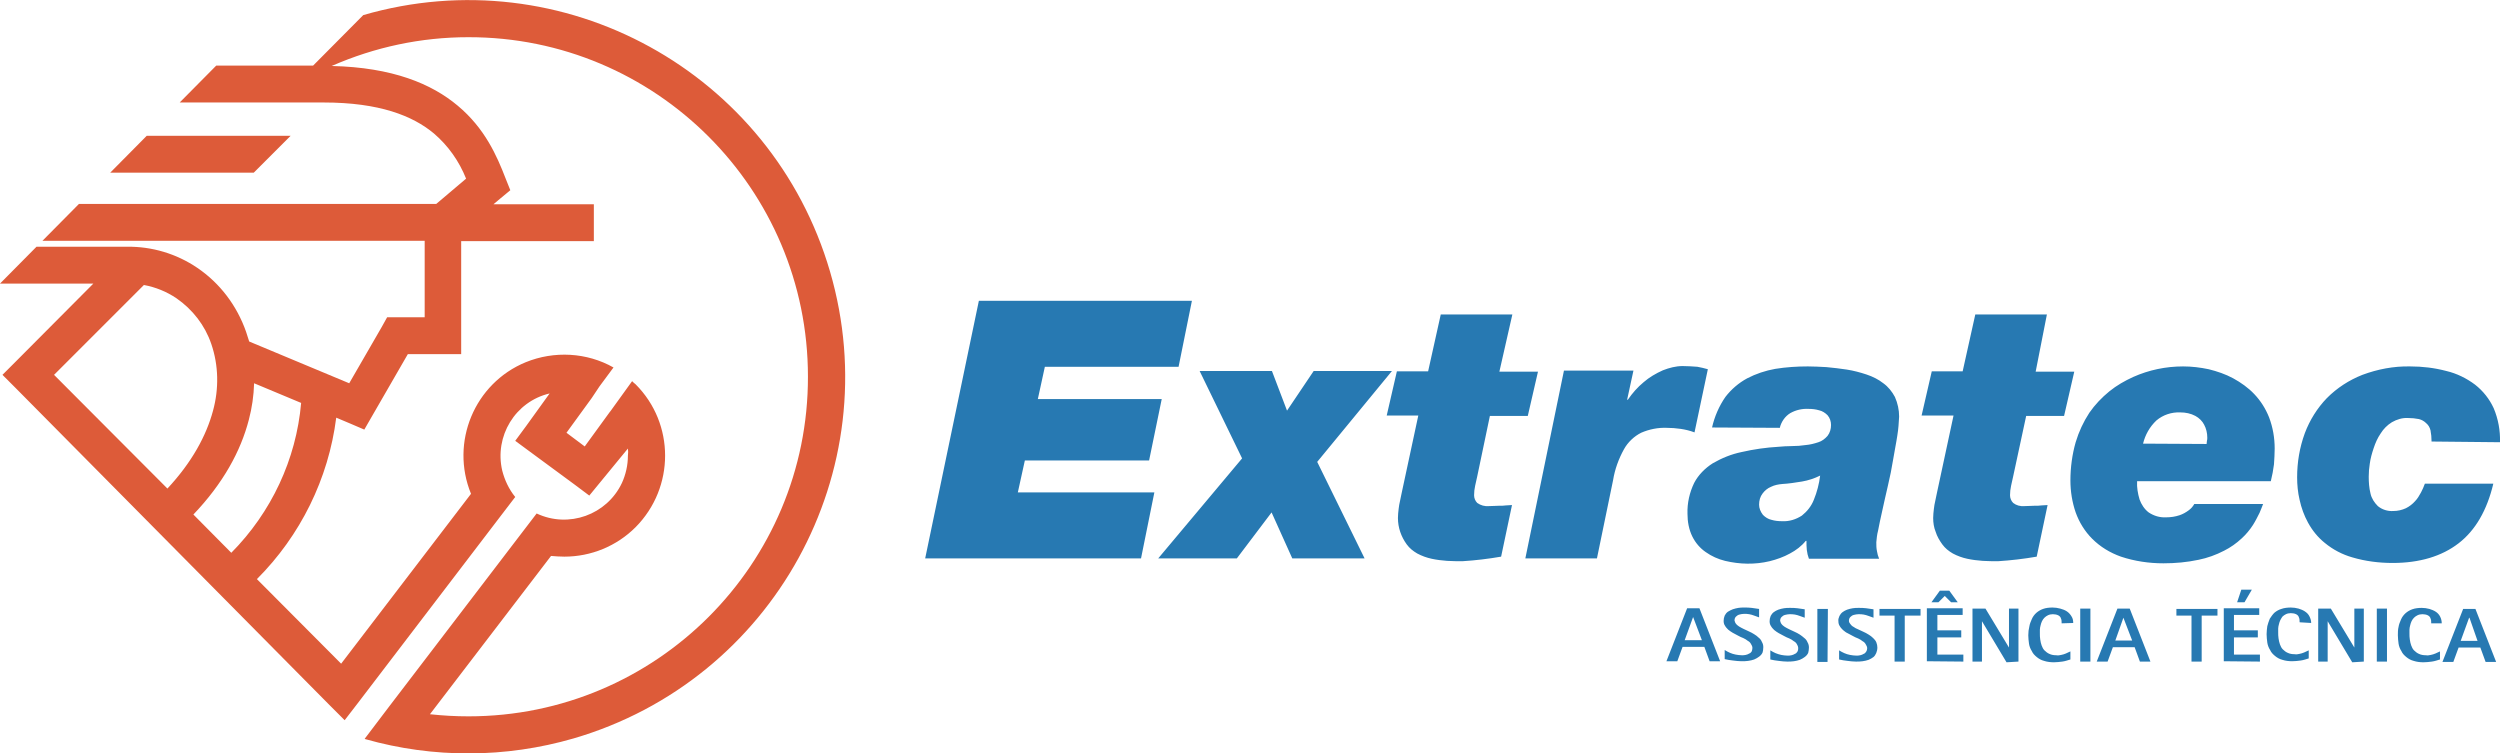
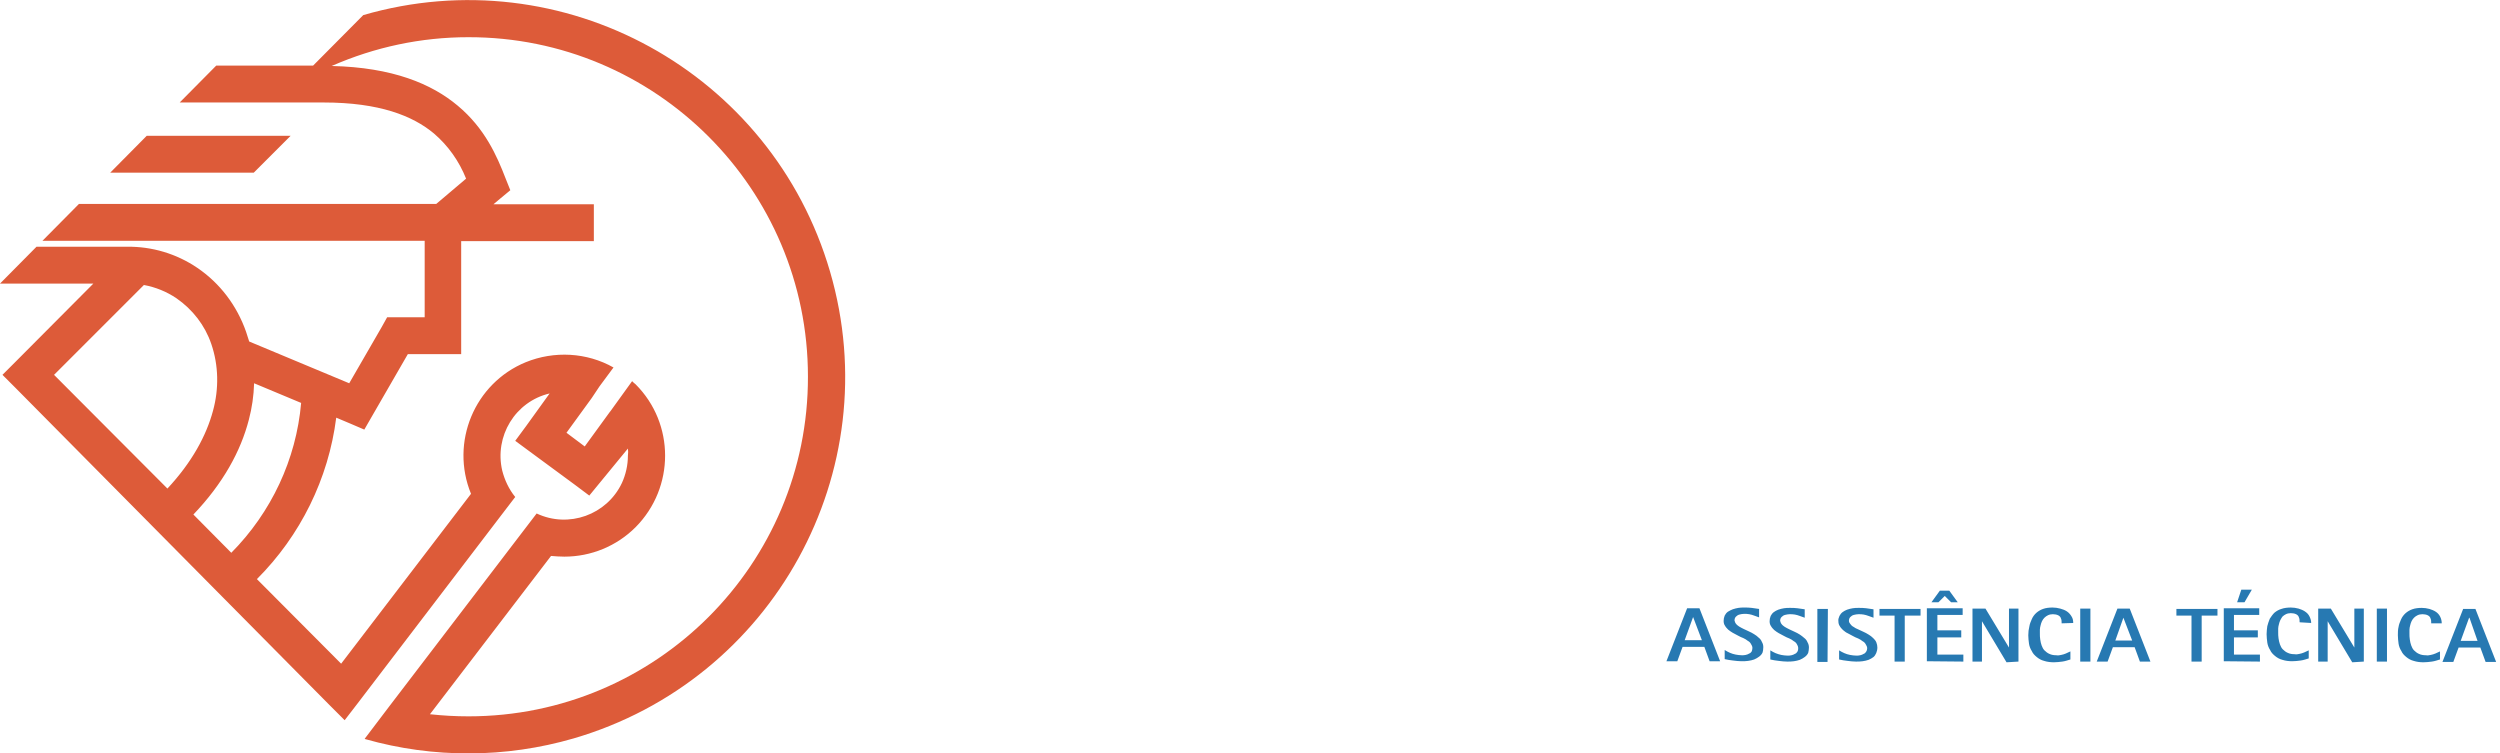
<svg xmlns="http://www.w3.org/2000/svg" version="1.1" id="Layer_1" x="0px" y="0px" viewBox="0 0 712.3 214.6" style="enable-background:new 0 0 712.3 214.6;" xml:space="preserve">
  <style type="text/css">
	.st0{fill:#DD5B39;}
	.st1{fill:#2779B2;}
</style>
  <g id="Layer_2_00000038400376696837928540000000534139150120269970_">
    <g id="Layer_1-2">
      <path class="st0" d="M47.7,139.2c7-7.5,11.1-15.1,13-22.2c1.7-6.2,1.6-12.9-0.5-19c-1.8-5.3-5.3-9.8-9.9-13    c-2.8-1.9-6-3.2-9.3-3.8l-25.6,25.6L47.7,139.2z M65.9,157.5c11.4-11.5,18.5-26.6,19.9-42.7l-13.4-5.6c-0.1,3.5-0.6,7-1.5,10.4    c-2.3,8.9-7.3,18.1-15.8,27L65.9,157.5z M178.9,127.8l-7.8,9.5l-3.2,3.9l-4-3l-12.9-9.5l-4.2-3.1l3.1-4.2l6.7-9.3    c-9.8,2.3-15.8,12.2-13.5,22c0.7,2.7,1.9,5.3,3.7,7.5l-2.3,3l-4.2,5.5l-38.4,50.3l-3.7,4.8l-4.3-4.3L4.4,110.5l-3.7-3.7l3.7-3.7    l22.2-22.3H0l10.4-10.5h25.8l0,0c7.1-0.1,14.1,2,20,6c6.5,4.4,11.3,10.8,13.9,18.2c0.3,0.9,0.6,1.8,0.9,2.8l28.5,11.9l9.3-16.1    l1.5-2.7H121V68.6H12.1l10.4-10.5h101.8l8.5-7.2c-2-5-5.1-9.4-9.2-12.9c-6-5-15.5-8.8-31.4-8.8H51.2l10.4-10.5h27.6l14.3-14.4    c56.9-16.5,116.4,16.2,133,73.1s-16.2,116.4-73.1,133c-19.3,5.6-39.9,5.7-59.3,0.2l-0.2-0.1l4.9-6.4l-4.9,6.4l0,0l6.9-9.1    l35.6-46.6l6.5-8.5c9.1,4.3,20,0.4,24.3-8.7c1.1-2.4,1.7-5.1,1.7-7.7C179,129.1,179,128.4,178.9,127.8 M168.6,113.4l-7.2,9.9    l5.2,3.9l7.2-9.9l0.1-0.1l0,0l6.2-8.6c0.3,0.3,0.6,0.6,1,0.9c11.2,11.2,11.2,29.4,0,40.7c-5.4,5.4-12.7,8.4-20.3,8.4    c-1.3,0-2.5-0.1-3.8-0.2l-34.5,45.1c3.7,0.4,7.3,0.6,11,0.6c53.5,0,96.8-43.4,96.7-96.8c0-53.5-43.4-96.8-96.8-96.7    c-13.4,0-26.6,2.8-38.9,8.2c17.4,0.4,28.5,5.1,35.9,11.3c7.8,6.5,11.2,14.4,13.6,20.6l1.4,3.5l-2.9,2.4l-1.9,1.6h28.6v10.5h-37.8    v32.2h-15.2l-10.1,17.5l-2.3,4l-4.2-1.8l-3.8-1.6c-2.2,17.4-10.2,33.6-22.6,46l24,24.1l37-48.4c-6-14.7,1-31.5,15.6-37.5    c8.1-3.3,17.4-2.8,25,1.5l-4,5.4L168.6,113.4z M72.3,49.2H31.4l10.4-10.5h41L72.3,49.2z" />
-       <path class="st1" d="M712.3,126c0.1-3.3-0.5-6.6-1.8-9.7c-1.2-2.6-3-4.9-5.3-6.7c-2.4-1.8-5.2-3.2-8.2-3.9    c-3.4-0.9-6.8-1.3-10.3-1.3c-4.7-0.1-9.3,0.8-13.6,2.4c-3.8,1.5-7.2,3.7-10.1,6.6c-2.8,2.9-4.9,6.3-6.3,10    c-1.5,4.1-2.2,8.3-2.2,12.6c0,2.1,0.2,4.3,0.7,6.4c0.5,2.3,1.3,4.5,2.4,6.5c1.2,2.2,2.8,4.2,4.8,5.8c2.3,1.9,5,3.3,7.8,4.1    c3.7,1.1,7.6,1.6,11.5,1.6c7.7,0,14-1.9,18.8-5.6c4.8-3.7,8.1-9.4,9.9-17h-19.5c-0.3,0.9-0.7,1.7-1.1,2.5c-0.5,0.9-1,1.8-1.7,2.5    c-0.7,0.8-1.6,1.5-2.6,2c-1.1,0.5-2.3,0.8-3.6,0.8c-1.6,0.1-3.2-0.4-4.4-1.4c-1-1-1.8-2.2-2.1-3.6c-0.4-1.6-0.5-3.2-0.5-4.8    c0-1.2,0.1-2.5,0.3-3.7c0.2-1.5,0.6-2.9,1.1-4.4c0.5-1.5,1.1-2.9,2-4.2c0.8-1.3,1.9-2.4,3.2-3.2c1.4-0.8,3-1.3,4.6-1.2    c1,0,2.1,0.1,3.1,0.3c0.8,0.2,1.5,0.6,2.1,1.2c0.6,0.5,1,1.2,1.2,2c0.2,1,0.3,2.1,0.3,3.2L712.3,126z M625.2,143.6    c-0.4,0.7-0.9,1.3-1.6,1.8c-0.8,0.6-1.7,1.1-2.6,1.4c-1.2,0.4-2.5,0.6-3.8,0.6c-1.8,0.1-3.5-0.4-5-1.4c-1.2-0.9-2.1-2.3-2.6-3.7    c-0.5-1.7-0.8-3.4-0.7-5.2h38.1c0.4-1.6,0.7-3.2,0.9-4.8c0.1-1.6,0.2-3,0.2-4.5c0-3-0.5-6-1.6-8.9c-1-2.5-2.4-4.7-4.2-6.6    c-1.7-1.8-3.8-3.3-6-4.5c-2.2-1.2-4.6-2-7-2.6c-2.4-0.5-4.8-0.8-7.3-0.8c-4.9,0-9.7,1-14.2,3c-2.4,1.1-4.7,2.4-6.8,4.1    c-2.2,1.8-4.1,3.8-5.7,6.1c-1.7,2.6-3,5.4-3.9,8.4c-1,3.5-1.5,7.2-1.5,10.9c0,3.1,0.5,6.2,1.5,9.1c1,2.8,2.6,5.4,4.7,7.5    c2.3,2.3,5.1,4,8.2,5.1c3.9,1.3,8,1.9,12.1,1.9c3.4,0,6.7-0.3,10-1c2.5-0.5,5-1.4,7.3-2.6c1.8-0.9,3.5-2.1,5-3.5    c1.2-1.1,2.3-2.4,3.2-3.8c0.7-1.1,1.3-2.3,1.9-3.5c0.4-1,0.8-1.9,1-2.5L625.2,143.6z M610.6,126.4c0.6-2.5,1.9-4.8,3.8-6.6    c1.9-1.6,4.3-2.4,6.8-2.3c1.5,0,3,0.3,4.3,1c1.1,0.6,2,1.5,2.5,2.5c0.6,1.1,0.9,2.4,0.9,3.7c0,0.3,0,0.6-0.1,0.9    c0,0.3-0.1,0.6-0.1,0.9L610.6,126.4z M583.2,89.6h-20.4l-3.6,16.2h-8.8l-2.9,12.6h9.1l-4.7,21.9c-0.2,0.8-0.3,1.6-0.5,2.4    c-0.2,0.8-0.3,1.5-0.4,2.3c-0.1,0.9-0.2,1.7-0.2,2.6c0,1.3,0.2,2.7,0.7,3.9c0.4,1.3,1.1,2.5,1.9,3.6c0.8,1.1,1.8,1.9,3,2.6    c1.3,0.7,2.7,1.2,4.1,1.5c1.4,0.3,2.9,0.5,4.4,0.6c1.5,0.1,3,0.1,4.4,0.1c1.8-0.1,3.7-0.3,5.5-0.5s3.7-0.5,5.5-0.8l3.1-14.7    l-1.7,0.1c-0.6,0.1-1.3,0.1-2.1,0.1s-1.7,0.1-2.8,0.1c-1.2,0.1-2.3-0.2-3.2-0.9c-0.6-0.6-0.9-1.4-0.9-2.2c0-0.9,0.1-1.8,0.3-2.7    c0.2-0.9,0.4-1.8,0.6-2.7l3.7-17.2h10.8l2.9-12.6h-11L583.2,89.6z M507.1,121.9c0.4-1.7,1.5-3.3,3-4.2c1.6-0.9,3.4-1.3,5.2-1.2    c1,0,2,0.1,3,0.4c0.9,0.2,1.7,0.7,2.4,1.4c0.7,0.8,1,1.8,1,2.8c0,1.1-0.3,2.2-1,3.1c-0.7,0.8-1.6,1.5-2.6,1.8    c-1.2,0.4-2.4,0.7-3.6,0.8c-1.3,0.2-2.6,0.3-4,0.3c-1.4,0-2.6,0.1-3.8,0.2c-3.5,0.2-7,0.7-10.5,1.5c-2.9,0.6-5.6,1.7-8.2,3.2    c-2.2,1.4-4.1,3.3-5.3,5.6c-1.3,2.7-2,5.7-1.9,8.8c0,2.2,0.4,4.5,1.4,6.5c0.9,1.8,2.2,3.3,3.8,4.4c1.7,1.2,3.5,2,5.5,2.5    c4.2,1,8.5,1.1,12.7,0.1c2-0.5,4-1.2,5.8-2.2c1.7-0.9,3.3-2.1,4.5-3.6h0.2c0,0.9,0,1.7,0.1,2.6c0.1,0.9,0.3,1.7,0.6,2.5h20    c-0.3-0.7-0.5-1.4-0.6-2.1c-0.2-0.9-0.2-1.7-0.2-2.6c0.1-1.1,0.2-2.2,0.5-3.3c0.3-1.6,0.7-3.5,1.2-5.7s1-4.6,1.6-7.1    s1.1-5,1.5-7.5s0.9-4.8,1.2-6.9c0.3-1.8,0.4-3.5,0.5-5.3c0-1.9-0.4-3.8-1.2-5.6c-0.8-1.5-1.9-2.9-3.3-3.9c-1.4-1.1-3-1.9-4.8-2.5    c-1.8-0.6-3.7-1.1-5.6-1.4c-1.9-0.3-3.8-0.5-5.8-0.7c-1.9-0.1-3.7-0.2-5.3-0.2c-3.1,0-6.2,0.2-9.3,0.7c-2.8,0.5-5.5,1.4-8,2.7    c-2.4,1.3-4.5,3.1-6.2,5.3c-1.8,2.6-3.1,5.6-3.8,8.7L507.1,121.9z M501.2,143.8c0-1.2,0.3-2.3,1-3.2c0.6-0.8,1.4-1.5,2.4-1.9    c1-0.5,2.1-0.7,3.2-0.8c1.9-0.1,3.7-0.4,5.6-0.7c1.8-0.3,3.6-0.9,5.2-1.7c-0.3,2.4-0.9,4.7-1.8,6.9c-0.7,1.8-1.9,3.3-3.4,4.5    c-1.7,1.1-3.6,1.7-5.6,1.6c-1.1,0-2.1-0.1-3.1-0.4c-0.9-0.2-1.7-0.7-2.4-1.4C501.6,145.8,501.2,144.8,501.2,143.8 M434.6,159.1    H455l4.6-22.3c0.5-3.1,1.6-6.1,3.1-8.8c1.1-2,2.9-3.7,4.9-4.7c2.3-1,4.8-1.5,7.3-1.4c1.3,0,2.6,0.1,4,0.3c1.3,0.2,2.6,0.5,3.9,1    l3.8-18c-1-0.3-2-0.5-3-0.7c-1.4-0.1-2.8-0.2-4.2-0.2c-1.9,0-3.8,0.5-5.6,1.2c-2,0.9-3.9,2-5.5,3.4c-1.7,1.4-3.2,3.1-4.5,5h-0.2    l1.8-8.3h-19.8L434.6,159.1z M430.9,89.6h-20.4l-3.6,16.2H398l-2.9,12.6h9l-4.7,21.9c-0.2,0.8-0.3,1.6-0.5,2.4s-0.3,1.5-0.4,2.3    c-0.1,0.9-0.2,1.7-0.2,2.6c0,2.7,0.9,5.3,2.5,7.5c0.8,1.1,1.8,1.9,3,2.6c1.3,0.7,2.7,1.2,4.1,1.5c1.4,0.3,2.9,0.5,4.4,0.6    c1.5,0.1,3,0.1,4.4,0.1c1.9-0.1,3.7-0.3,5.5-0.5s3.7-0.5,5.5-0.8l3.1-14.7l-1.7,0.1c-0.6,0.1-1.3,0.1-2.1,0.1s-1.7,0.1-2.8,0.1    c-1.2,0.1-2.3-0.2-3.3-0.9c-0.6-0.6-0.9-1.4-0.9-2.2c0-0.9,0.1-1.8,0.3-2.7c0.2-0.9,0.4-1.8,0.6-2.7l3.6-17.2h10.8l2.9-12.6h-11    L430.9,89.6z M330,159.1h22.4l9.9-13.1l5.9,13.1h20.6l-13.5-27.5l21.3-25.9h-22.3l-7.6,11.3l-4.3-11.3h-20.6l12.1,24.9L330,159.1z     M263.6,159.1h61.5l3.8-18.8h-38.9l2-9.1h35.4l3.6-17.5h-35.3l2-9.2h38.1l3.8-18.8h-60.7L263.6,159.1z" />
      <path class="st1" d="M705.9,182.6h-4.8l2.4-6.6h0.1L705.9,182.6z M711.2,188.6l-5.9-15.1h-3.5l-5.9,15.1h3.1l1.5-4.1h6.2l1.5,4.1    H711.2z M695.7,177.6c0-1.3-0.6-2.6-1.7-3.3c-0.6-0.4-1.2-0.6-1.8-0.8c-0.7-0.2-1.5-0.3-2.2-0.3c-0.9,0-1.9,0.1-2.7,0.4    c-1.4,0.5-2.6,1.5-3.2,2.9c-0.3,0.7-0.6,1.4-0.7,2.1c-0.2,0.8-0.2,1.6-0.2,2.4c0,0.8,0.1,1.6,0.2,2.4c0.1,0.7,0.4,1.5,0.8,2.1    c0.3,0.7,0.8,1.2,1.4,1.7c0.6,0.5,1.3,0.9,2.1,1.1c0.9,0.3,1.9,0.4,2.8,0.4c0.8,0,1.6-0.1,2.4-0.2c0.8-0.1,1.6-0.4,2.3-0.6v-2.3    c-0.4,0.2-0.8,0.4-1.3,0.6c-0.4,0.2-0.9,0.3-1.3,0.4c-0.5,0.1-0.9,0.2-1.4,0.1c-0.7,0-1.4-0.1-2-0.4c-0.5-0.2-1-0.6-1.4-1    c-0.4-0.4-0.6-0.9-0.8-1.4c-0.2-0.5-0.3-1.1-0.4-1.7c-0.1-0.6-0.1-1.2-0.1-1.7c0-0.4,0-0.7,0-1.1c0-0.4,0.1-0.8,0.2-1.2    c0.1-0.4,0.2-0.8,0.4-1.2c0.2-0.4,0.4-0.7,0.7-1c0.3-0.3,0.6-0.5,1-0.7c0.4-0.2,0.9-0.3,1.4-0.3c0.5,0,1.1,0.1,1.5,0.3    c0.4,0.2,0.7,0.5,0.8,0.9c0.2,0.4,0.2,0.9,0.2,1.4L695.7,177.6z M680.1,173.4h-2.9v15.1h2.9V173.4z M673.5,188.5v-15.1h-2.7v11.1    h0l-6.7-11.1h-3.6v15.1h2.7V177l0,0l7,11.7L673.5,188.5z M658.5,177.5c0-0.7-0.2-1.3-0.5-1.9c-0.3-0.6-0.7-1-1.3-1.4    c-0.6-0.4-1.2-0.6-1.8-0.8c-0.7-0.2-1.5-0.3-2.2-0.3c-0.9,0-1.9,0.1-2.7,0.4c-0.7,0.2-1.4,0.6-2,1.1c-0.5,0.5-0.9,1.1-1.3,1.7    c-0.3,0.7-0.5,1.4-0.7,2.1c-0.1,0.8-0.2,1.5-0.2,2.3c0,0.8,0.1,1.6,0.2,2.4c0.1,0.7,0.4,1.5,0.8,2.1c0.3,0.7,0.8,1.2,1.4,1.7    c0.6,0.5,1.3,0.9,2.1,1.1c0.9,0.3,1.9,0.4,2.8,0.4c0.8,0,1.6-0.1,2.4-0.2c0.8-0.1,1.6-0.4,2.3-0.6v-2.3c-0.4,0.2-0.8,0.4-1.3,0.6    c-0.4,0.2-0.9,0.3-1.3,0.4c-0.5,0.1-0.9,0.2-1.4,0.1c-0.7,0-1.4-0.1-2-0.4c-0.5-0.2-1-0.6-1.4-1c-0.4-0.4-0.6-0.9-0.8-1.4    c-0.2-0.5-0.3-1.1-0.4-1.7c-0.1-0.6-0.1-1.2-0.1-1.7c0-0.4,0-0.7,0-1.1c0-0.4,0.1-0.8,0.2-1.2c0.1-0.4,0.2-0.8,0.4-1.2    c0.2-0.4,0.4-0.7,0.6-1c0.3-0.3,0.6-0.5,1-0.7c0.4-0.2,0.9-0.3,1.4-0.3c0.5,0,1.1,0.1,1.5,0.3c0.4,0.2,0.7,0.5,0.8,0.9    c0.2,0.4,0.2,0.9,0.2,1.4L658.5,177.5z M643.9,188.5v-2h-7.4v-4.9h6.8v-2h-6.8v-4.4h7.2v-1.9h-10.1v15.1L643.9,188.5z M641.6,168    h-3l-1.2,3.6h2.1L641.6,168z M631.8,175.4v-1.9h-11.7v1.9h4.3v13.1h2.9v-13.1L631.8,175.4z M607.5,182.5h-4.8l2.3-6.5l0,0    L607.5,182.5z M612.7,188.5l-5.9-15.1h-3.5l-5.9,15.1h3.1l1.5-4.1h6.2l1.5,4.1H612.7z M595.6,173.4h-2.9v15.1h2.9V173.4z     M590.7,177.5c0-0.7-0.1-1.3-0.5-1.9c-0.3-0.5-0.7-1-1.3-1.4c-0.6-0.4-1.2-0.6-1.9-0.8c-0.7-0.2-1.5-0.3-2.2-0.3    c-0.9,0-1.9,0.1-2.7,0.4c-1.4,0.5-2.6,1.5-3.2,2.9c-0.3,0.7-0.6,1.4-0.7,2.1c-0.2,0.8-0.3,1.6-0.3,2.5c0,0.8,0.1,1.6,0.2,2.4    c0.1,0.7,0.4,1.5,0.8,2.1c0.3,0.7,0.8,1.2,1.4,1.7c0.6,0.5,1.3,0.9,2.1,1.1c0.9,0.3,1.9,0.4,2.8,0.4c0.8,0,1.6-0.1,2.4-0.2    c0.8-0.1,1.6-0.4,2.3-0.6v-2.3c-0.4,0.2-0.8,0.4-1.3,0.6c-0.4,0.2-0.9,0.3-1.3,0.4c-0.5,0.1-0.9,0.2-1.4,0.1c-0.7,0-1.4-0.1-2-0.4    c-0.5-0.2-1-0.6-1.4-1c-0.4-0.4-0.6-0.9-0.8-1.4c-0.2-0.5-0.3-1.1-0.4-1.7c-0.1-0.6-0.1-1.2-0.1-1.7c0-0.4,0-0.7,0-1.1    c0-0.4,0.1-0.8,0.2-1.2c0.1-0.4,0.2-0.8,0.4-1.2c0.2-0.4,0.4-0.7,0.7-1c0.3-0.3,0.6-0.5,1-0.7c0.4-0.2,0.9-0.3,1.4-0.3    c0.5,0,1.1,0.1,1.5,0.3c0.4,0.2,0.7,0.5,0.8,0.9c0.2,0.4,0.2,0.9,0.2,1.4L590.7,177.5z M575.1,188.5v-15.1h-2.7v11.1h0l-6.7-11.1    H562v15.1h2.7V177l0,0l7,11.7L575.1,188.5z M559.4,188.5v-2H552v-4.9h6.8v-2H552v-4.4h7.2v-1.9H549v15.1L559.4,188.5z     M557.8,171.6l-2.4-3.3h-2.7l-2.4,3.3h2l1.8-1.8l1.8,1.8H557.8z M547.2,175.4v-1.9h-11.7v1.9h4.3v13.1h2.9v-13.1L547.2,175.4z     M534.9,184.5c0-0.5-0.1-1-0.3-1.5c-0.2-0.5-0.6-0.9-0.9-1.2c-0.4-0.4-0.8-0.7-1.3-1c-0.5-0.3-1-0.6-1.5-0.8l-1.5-0.7    c-0.5-0.2-0.9-0.4-1.3-0.7c-0.4-0.2-0.7-0.5-0.9-0.8c-0.2-0.2-0.4-0.6-0.4-0.9c0-0.4,0.1-0.8,0.4-1.1c0.3-0.3,0.6-0.5,1-0.6    c0.4-0.1,0.9-0.2,1.3-0.2c0.5,0,1,0,1.5,0.1c0.5,0.1,0.9,0.2,1.4,0.4l1.4,0.5v-2.4c-0.7-0.1-1.4-0.2-2.1-0.3s-1.4-0.1-2.1-0.1    c-0.6,0-1.2,0-1.7,0.1c-0.5,0.1-1.1,0.2-1.6,0.4c-0.5,0.2-0.9,0.4-1.3,0.7c-0.4,0.3-0.7,0.7-0.9,1.1c-0.2,0.5-0.4,1-0.3,1.5    c0,0.5,0.1,1,0.4,1.4c0.2,0.4,0.6,0.8,0.9,1.1c0.4,0.3,0.8,0.7,1.3,0.9c0.5,0.3,1,0.5,1.5,0.8s1,0.5,1.5,0.7    c0.5,0.2,0.9,0.5,1.3,0.8c0.4,0.2,0.7,0.5,0.9,0.9c0.2,0.3,0.4,0.7,0.4,1.1c0,0.4-0.1,0.7-0.3,1c-0.2,0.3-0.4,0.5-0.7,0.6    c-0.3,0.2-0.6,0.3-1,0.4c-0.4,0.1-0.8,0.1-1.1,0.1c-0.6,0-1.2-0.1-1.8-0.2c-0.6-0.1-1.1-0.3-1.6-0.5c-0.5-0.2-1-0.5-1.5-0.8v2.6    c0.8,0.2,1.6,0.3,2.4,0.4c0.8,0.1,1.6,0.2,2.4,0.2c0.6,0,1.3,0,1.9-0.1c0.6-0.1,1.2-0.2,1.7-0.4c0.5-0.2,1-0.5,1.4-0.8    C534.4,186.7,534.9,185.6,534.9,184.5 M520.8,173.5h-3v15.1h2.9L520.8,173.5z M515.4,184.5c0-0.5-0.1-1-0.4-1.5    c-0.2-0.5-0.5-0.9-0.9-1.2c-0.4-0.4-0.9-0.7-1.3-1c-0.5-0.3-1-0.6-1.5-0.8l-1.5-0.7c-0.5-0.2-0.9-0.5-1.3-0.7    c-0.3-0.2-0.7-0.5-0.9-0.8c-0.2-0.2-0.3-0.6-0.4-0.9c0-0.4,0.1-0.8,0.4-1.1c0.3-0.3,0.6-0.5,1-0.6c0.4-0.1,0.9-0.2,1.3-0.2    c0.5,0,1,0,1.5,0.1c0.5,0.1,0.9,0.2,1.4,0.4l1.4,0.5v-2.4c-0.7-0.1-1.4-0.2-2.1-0.3s-1.4-0.1-2.1-0.1c-0.6,0-1.2,0-1.7,0.1    c-0.5,0.1-1.1,0.2-1.6,0.4c-0.5,0.2-0.9,0.4-1.3,0.7c-0.4,0.3-0.7,0.7-0.9,1.1c-0.2,0.5-0.3,1-0.3,1.5c0,0.5,0.1,1,0.4,1.4    c0.2,0.4,0.6,0.8,0.9,1.1c0.4,0.3,0.9,0.7,1.3,0.9c0.5,0.3,1,0.5,1.5,0.8s1,0.5,1.5,0.7c0.5,0.2,0.9,0.5,1.3,0.8    c0.4,0.2,0.7,0.5,0.9,0.9c0.4,0.6,0.5,1.4,0.1,2.1c-0.2,0.3-0.4,0.5-0.7,0.6c-0.3,0.2-0.6,0.3-1,0.4c-0.4,0.1-0.8,0.1-1.1,0.1    c-0.6,0-1.2-0.1-1.8-0.2c-0.5-0.1-1.1-0.3-1.6-0.5c-0.5-0.2-1-0.5-1.5-0.8v2.6c0.8,0.2,1.6,0.3,2.4,0.4c0.8,0.1,1.6,0.2,2.4,0.2    c0.6,0,1.3,0,1.9-0.1c0.6-0.1,1.2-0.2,1.7-0.4c0.5-0.2,1-0.5,1.4-0.8c0.4-0.3,0.8-0.7,1-1.2C515.3,185.6,515.4,185,515.4,184.5     M502.4,184.4c0-0.5-0.1-1-0.4-1.5c-0.2-0.5-0.5-0.9-0.9-1.2c-0.4-0.4-0.8-0.7-1.3-1c-0.5-0.3-1-0.6-1.5-0.8l-1.5-0.7    c-0.5-0.2-0.9-0.5-1.3-0.7c-0.3-0.2-0.7-0.5-0.9-0.8c-0.2-0.2-0.3-0.6-0.4-0.9c0-0.4,0.1-0.8,0.4-1.1c0.3-0.3,0.6-0.5,1-0.6    c0.4-0.1,0.8-0.2,1.3-0.2c0.5,0,1,0,1.5,0.1c0.5,0.1,0.9,0.2,1.4,0.4l1.4,0.5v-2.4c-0.7-0.1-1.4-0.2-2.1-0.3s-1.4-0.1-2.1-0.1    c-0.6,0-1.2,0-1.7,0.1c-0.5,0.1-1.1,0.2-1.6,0.4c-0.5,0.2-0.9,0.4-1.4,0.7c-0.4,0.3-0.7,0.7-0.9,1.1c-0.2,0.5-0.3,1-0.3,1.5    c0,0.5,0.1,1,0.4,1.4c0.2,0.4,0.6,0.8,0.9,1.1c0.4,0.3,0.9,0.7,1.3,0.9c0.5,0.3,1,0.5,1.5,0.8s1,0.5,1.5,0.7    c0.5,0.2,0.9,0.5,1.3,0.8c0.4,0.2,0.7,0.5,0.9,0.9c0.2,0.3,0.4,0.7,0.4,1.1c0,0.4-0.1,0.7-0.2,1c-0.2,0.3-0.4,0.5-0.7,0.6    c-0.3,0.2-0.6,0.3-1,0.4c-0.4,0.1-0.8,0.1-1.1,0.1c-0.6,0-1.2-0.1-1.8-0.2c-0.6-0.1-1.1-0.3-1.6-0.5c-0.5-0.2-1-0.5-1.5-0.8v2.6    c0.8,0.2,1.6,0.3,2.4,0.4c0.8,0.1,1.6,0.2,2.4,0.2c0.6,0,1.3,0,1.9-0.1c0.6-0.1,1.2-0.2,1.7-0.4c0.5-0.2,1-0.5,1.4-0.8    c0.4-0.3,0.8-0.7,1-1.2C502.3,185.6,502.4,185,502.4,184.4 M484.9,182.4H480l2.4-6.6h0L484.9,182.4z M490.1,188.4l-5.9-15.1h-3.5    l-5.9,15.1h3.1l1.5-4.1h6.2l1.5,4.1H490.1z" />
    </g>
  </g>
</svg>